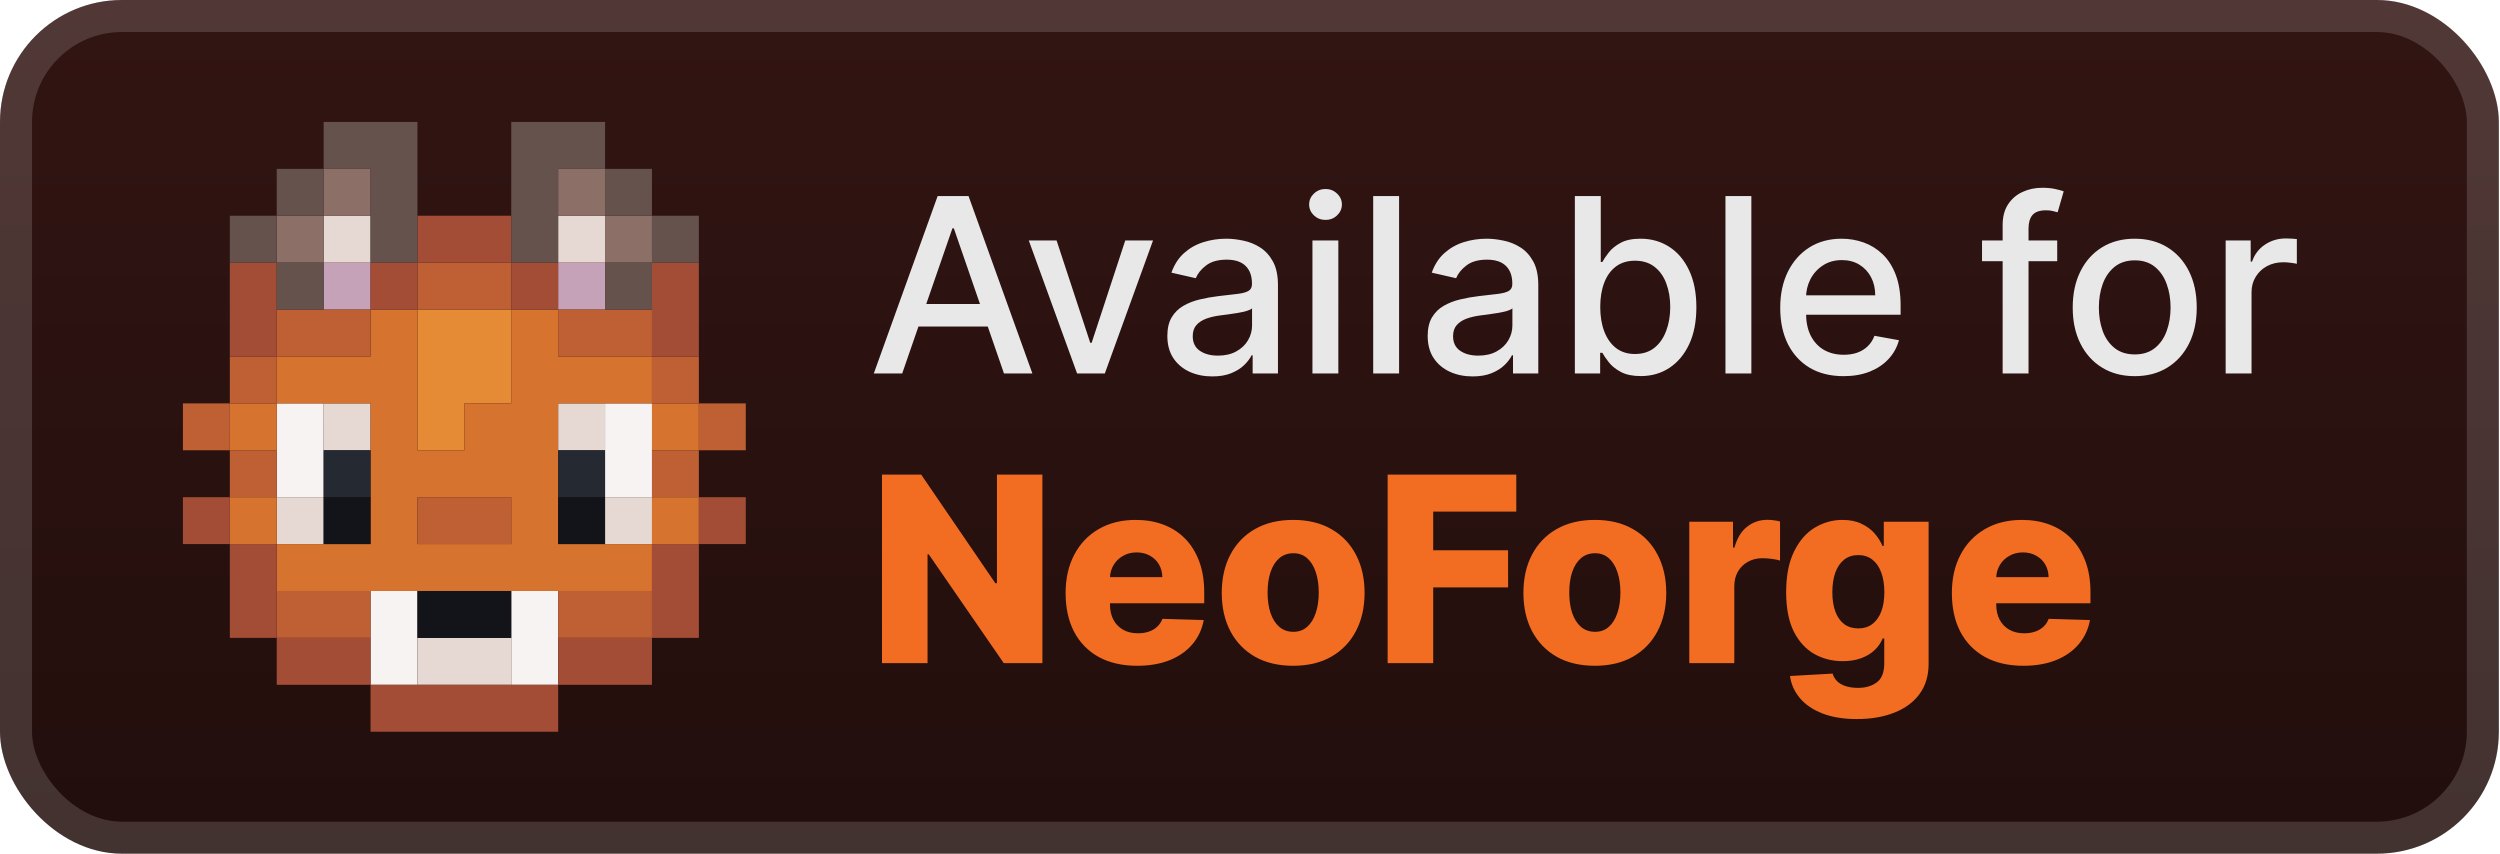
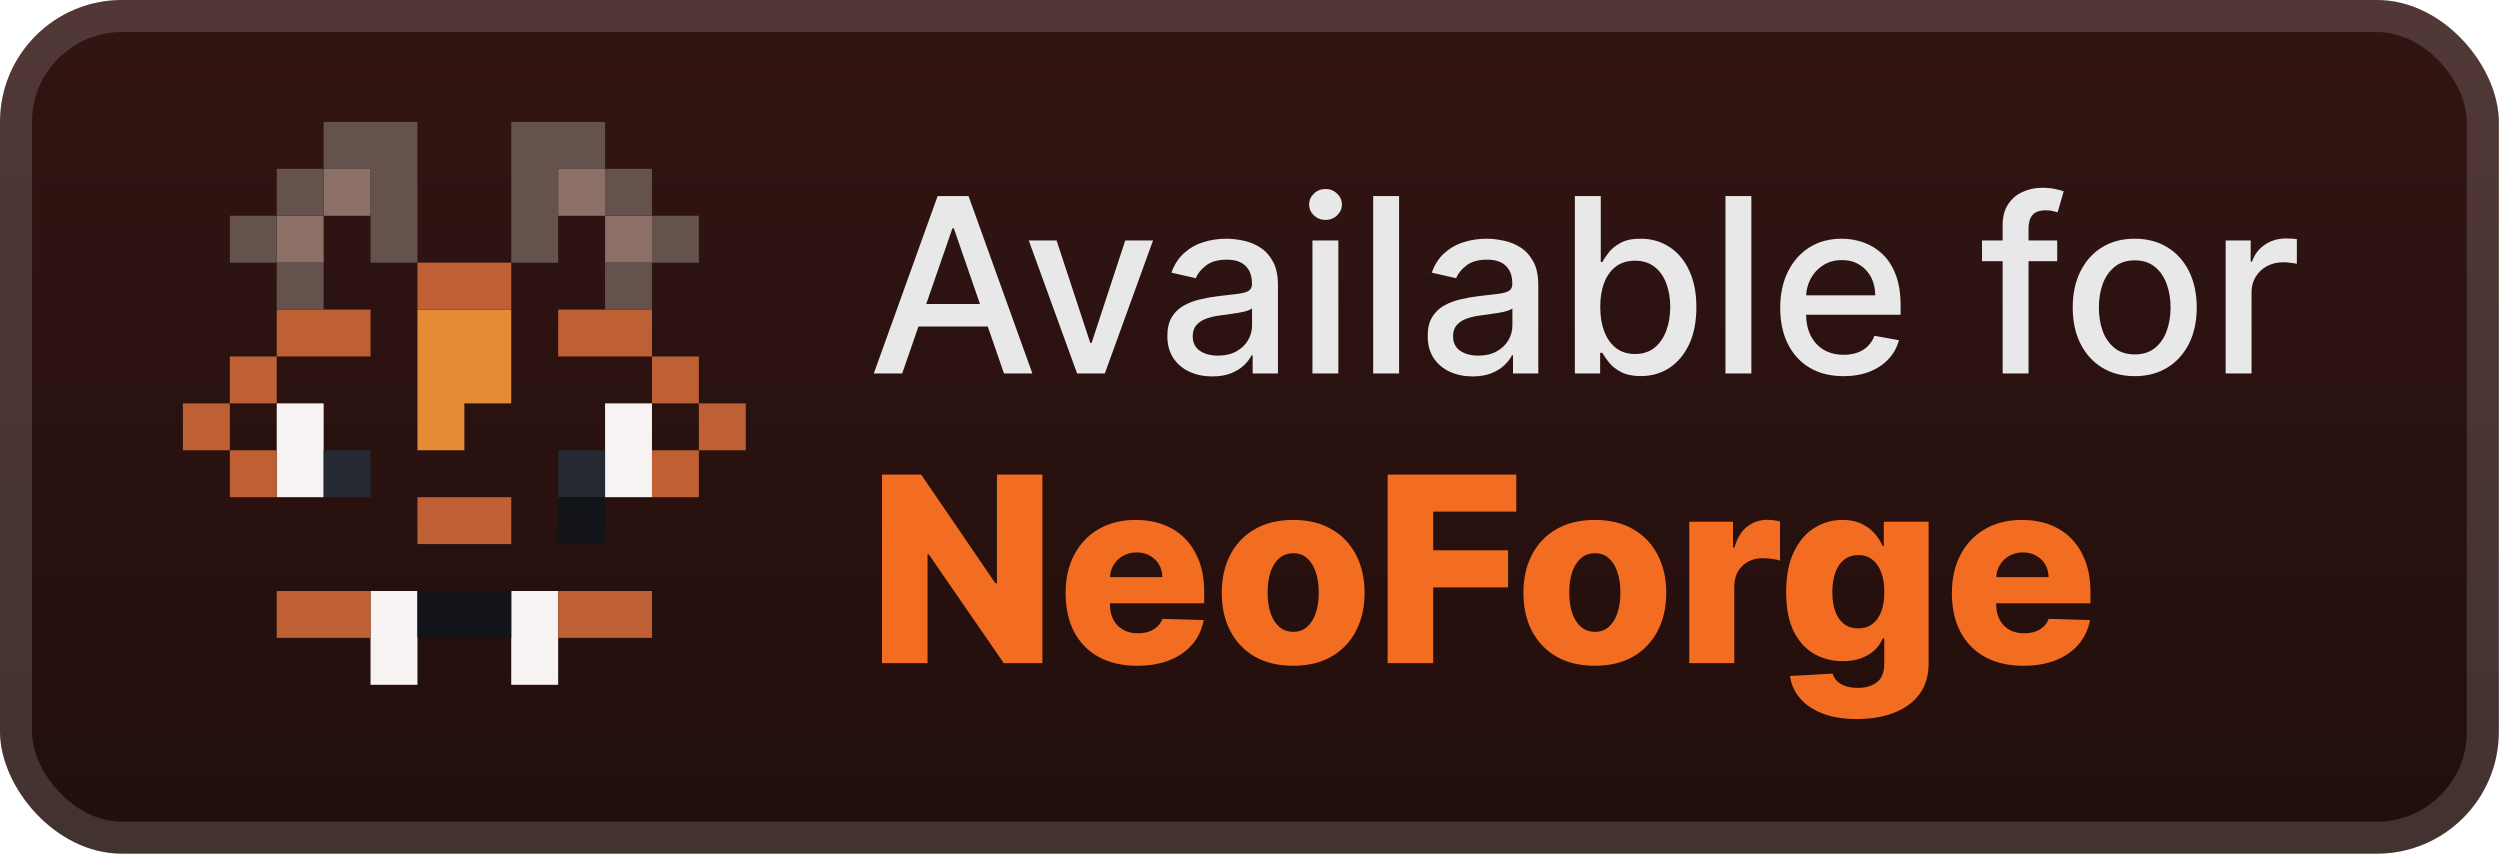
<svg xmlns="http://www.w3.org/2000/svg" width="164" height="56" viewBox="0 0 164 56" fill="none">
  <rect width="163.923" height="56" rx="8" fill="url(#paint0_linear_1_50)" />
  <g clip-path="url(#clip0_1_50)">
    <path d="M24.308 41.846V38.769H27.385V44.923H24.308V41.846ZM33.538 41.846V38.769H36.615V44.923H33.538V41.846ZM18.154 29.538V26.462H21.231V32.615H18.154V29.538ZM39.692 29.538V26.462H42.769V32.615H39.692V29.538Z" fill="#F8F3F3" />
-     <path d="M27.385 41.846H33.538V44.923H27.385V41.846ZM18.154 32.615H21.231V35.692H18.154V32.615ZM39.692 32.615H42.769V35.692H39.692V32.615ZM21.231 26.462H24.308V29.538H21.231V26.462ZM36.615 26.462H39.692V29.538H36.615V26.462ZM21.231 14.154H24.308V17.231H21.231V14.154ZM36.615 14.154H39.692V17.231H36.615V14.154Z" fill="#E6D8D2" />
-     <path d="M21.231 17.231H24.308V20.308H21.231V17.231ZM36.615 17.231H39.692V20.308H36.615V17.231Z" fill="#C6A2B8" />
    <path d="M27.385 20.308H33.538V26.462H30.462V29.538H27.385V20.308Z" fill="#E58B36" />
-     <path d="M18.154 35.692H15.077V32.615H18.154V35.692H24.308V26.462H18.154V29.538H15.077V26.462H18.154V23.385H24.308V20.308H27.385V29.538H30.462V26.462H33.538V20.308H36.615V23.385H42.769V26.462H45.846V29.538H42.769V26.462H36.615V35.692H42.769V32.615H45.846V35.692H42.769V38.769H18.154V35.692ZM33.538 32.615H27.385V35.692H33.538V32.615Z" fill="#D6732E" />
    <path d="M18.154 14.154H21.231V11.077H24.308V14.154H21.231V17.231H18.154V14.154ZM39.692 14.154H36.615V11.077H39.692V14.154H42.769V17.231H39.692V14.154Z" fill="#8C7067" />
    <path d="M18.154 38.769H24.308V41.846H18.154V38.769ZM36.615 38.769H42.769V41.846H36.615V38.769ZM27.385 32.615H33.538V35.692H27.385V32.615ZM15.077 29.538H12V26.462H15.077V23.385H18.154V20.308H24.308V23.385H18.154V26.462H15.077V29.538H18.154V32.615H15.077V29.538ZM42.769 29.538H45.846V26.462H42.769V23.385H36.615V20.308H42.769V23.385H45.846V26.462H48.923V29.538H45.846V32.615H42.769V29.538ZM27.385 17.231H33.538V20.308H27.385V17.231Z" fill="#BE6033" />
-     <path d="M24.308 44.923H18.154V41.846H15.077V35.692H12V32.615H15.077V35.692H18.154V41.846H24.308V44.923H36.615V41.846H42.769V35.692H45.846V32.615H48.923V35.692H45.846V41.846H42.769V44.923H36.615V48H24.308V44.923ZM15.077 20.308V17.231H18.154V23.385H15.077V20.308ZM42.769 20.308V17.231H45.846V23.385H42.769V20.308ZM24.308 17.231H27.385V14.154H33.538V17.231H36.615V20.308H33.538V17.231H27.385V20.308H24.308V17.231Z" fill="#A34D36" />
    <path d="M18.154 17.231H15.077V14.154H18.154V11.077H21.231V8H27.385V17.231H24.308V11.077H21.231V14.154H18.154V17.231H21.231V20.308H18.154V17.231ZM39.692 17.231H42.769V14.154H39.692V11.077H36.615V17.231H33.538V8H39.692V11.077H42.769V14.154H45.846V17.231H42.769V20.308H39.692V17.231Z" fill="#65524C" />
    <path d="M21.231 29.538H24.308V32.615H21.231V29.538ZM36.615 29.538H39.692V32.615H36.615V29.538Z" fill="#252932" />
-     <path d="M27.385 38.769H33.538V41.846H27.385V38.769ZM21.231 32.615H24.308V35.692H21.231V32.615ZM36.615 32.615H39.692V35.692H36.615V32.615Z" fill="#121419" />
+     <path d="M27.385 38.769H33.538V41.846H27.385V38.769ZM21.231 32.615H24.308H21.231V32.615ZM36.615 32.615H39.692V35.692H36.615V32.615Z" fill="#121419" />
  </g>
  <g filter="url(#filter0_d_1_50)">
    <path d="M59.184 24.5H57.321L61.508 12.864H63.537L67.724 24.5H65.861L62.571 14.977H62.48L59.184 24.5ZM59.497 19.943H65.542V21.421H59.497V19.943ZM75.64 15.773L72.476 24.5H70.657L67.487 15.773H69.311L71.521 22.489H71.612L73.817 15.773H75.64ZM79.527 24.693C78.974 24.693 78.474 24.591 78.027 24.386C77.58 24.178 77.226 23.877 76.964 23.483C76.707 23.089 76.578 22.606 76.578 22.034C76.578 21.542 76.673 21.136 76.862 20.818C77.051 20.5 77.307 20.248 77.629 20.062C77.951 19.877 78.311 19.737 78.709 19.642C79.106 19.547 79.512 19.475 79.924 19.426C80.447 19.366 80.871 19.316 81.197 19.278C81.523 19.237 81.76 19.171 81.907 19.079C82.055 18.989 82.129 18.841 82.129 18.636V18.597C82.129 18.1 81.989 17.716 81.709 17.443C81.432 17.171 81.019 17.034 80.47 17.034C79.898 17.034 79.447 17.161 79.118 17.415C78.792 17.665 78.567 17.943 78.442 18.25L76.845 17.886C77.034 17.356 77.311 16.928 77.674 16.602C78.042 16.273 78.464 16.034 78.942 15.886C79.419 15.735 79.921 15.659 80.447 15.659C80.796 15.659 81.165 15.701 81.555 15.784C81.949 15.864 82.317 16.011 82.657 16.227C83.002 16.443 83.284 16.752 83.504 17.153C83.724 17.551 83.834 18.068 83.834 18.704V24.5H82.174V23.307H82.106C81.996 23.526 81.832 23.742 81.612 23.954C81.392 24.167 81.11 24.343 80.765 24.483C80.421 24.623 80.008 24.693 79.527 24.693ZM79.896 23.329C80.366 23.329 80.767 23.237 81.101 23.051C81.438 22.866 81.693 22.623 81.868 22.324C82.046 22.021 82.135 21.697 82.135 21.352V20.227C82.074 20.288 81.957 20.345 81.782 20.398C81.612 20.447 81.417 20.491 81.197 20.528C80.978 20.562 80.763 20.595 80.555 20.625C80.347 20.651 80.173 20.674 80.032 20.693C79.703 20.735 79.402 20.805 79.129 20.903C78.86 21.002 78.644 21.144 78.481 21.329C78.322 21.511 78.243 21.754 78.243 22.057C78.243 22.477 78.398 22.796 78.709 23.011C79.019 23.224 79.415 23.329 79.896 23.329ZM86.096 24.5V15.773H87.795V24.5H86.096ZM86.954 14.426C86.659 14.426 86.405 14.328 86.193 14.131C85.985 13.93 85.88 13.691 85.88 13.415C85.88 13.134 85.985 12.896 86.193 12.699C86.405 12.498 86.659 12.398 86.954 12.398C87.25 12.398 87.502 12.498 87.71 12.699C87.922 12.896 88.028 13.134 88.028 13.415C88.028 13.691 87.922 13.93 87.71 14.131C87.502 14.328 87.25 14.426 86.954 14.426ZM91.78 12.864V24.5H90.081V12.864H91.78ZM96.605 24.693C96.052 24.693 95.552 24.591 95.105 24.386C94.658 24.178 94.304 23.877 94.042 23.483C93.785 23.089 93.656 22.606 93.656 22.034C93.656 21.542 93.751 21.136 93.94 20.818C94.129 20.5 94.385 20.248 94.707 20.062C95.029 19.877 95.389 19.737 95.787 19.642C96.184 19.547 96.59 19.475 97.003 19.426C97.525 19.366 97.95 19.316 98.275 19.278C98.601 19.237 98.838 19.171 98.986 19.079C99.133 18.989 99.207 18.841 99.207 18.636V18.597C99.207 18.1 99.067 17.716 98.787 17.443C98.51 17.171 98.097 17.034 97.548 17.034C96.976 17.034 96.525 17.161 96.196 17.415C95.87 17.665 95.645 17.943 95.52 18.25L93.923 17.886C94.112 17.356 94.389 16.928 94.753 16.602C95.12 16.273 95.542 16.034 96.02 15.886C96.497 15.735 96.999 15.659 97.525 15.659C97.874 15.659 98.243 15.701 98.633 15.784C99.027 15.864 99.395 16.011 99.736 16.227C100.08 16.443 100.362 16.752 100.582 17.153C100.802 17.551 100.912 18.068 100.912 18.704V24.5H99.253V23.307H99.184C99.075 23.526 98.91 23.742 98.69 23.954C98.47 24.167 98.188 24.343 97.844 24.483C97.499 24.623 97.086 24.693 96.605 24.693ZM96.974 23.329C97.444 23.329 97.845 23.237 98.179 23.051C98.516 22.866 98.772 22.623 98.946 22.324C99.124 22.021 99.213 21.697 99.213 21.352V20.227C99.152 20.288 99.035 20.345 98.861 20.398C98.69 20.447 98.495 20.491 98.275 20.528C98.056 20.562 97.842 20.595 97.633 20.625C97.425 20.651 97.251 20.674 97.111 20.693C96.781 20.735 96.48 20.805 96.207 20.903C95.938 21.002 95.722 21.144 95.559 21.329C95.4 21.511 95.321 21.754 95.321 22.057C95.321 22.477 95.476 22.796 95.787 23.011C96.097 23.224 96.493 23.329 96.974 23.329ZM103.311 24.5V12.864H105.01V17.188H105.112C105.21 17.006 105.353 16.796 105.538 16.557C105.724 16.318 105.981 16.11 106.311 15.932C106.64 15.75 107.076 15.659 107.618 15.659C108.322 15.659 108.951 15.837 109.504 16.193C110.057 16.549 110.491 17.062 110.805 17.733C111.123 18.403 111.282 19.21 111.282 20.153C111.282 21.097 111.125 21.905 110.811 22.579C110.496 23.25 110.065 23.767 109.515 24.131C108.966 24.491 108.339 24.671 107.635 24.671C107.104 24.671 106.671 24.581 106.334 24.403C106 24.225 105.739 24.017 105.549 23.778C105.36 23.54 105.214 23.328 105.112 23.142H104.97V24.5H103.311ZM104.976 20.136C104.976 20.75 105.065 21.288 105.243 21.75C105.421 22.212 105.678 22.574 106.015 22.835C106.353 23.093 106.765 23.222 107.254 23.222C107.762 23.222 108.186 23.087 108.527 22.818C108.868 22.546 109.125 22.176 109.299 21.71C109.478 21.244 109.567 20.72 109.567 20.136C109.567 19.561 109.479 19.044 109.305 18.585C109.135 18.127 108.877 17.765 108.532 17.5C108.192 17.235 107.765 17.102 107.254 17.102C106.762 17.102 106.345 17.229 106.004 17.483C105.667 17.737 105.411 18.091 105.237 18.546C105.063 19 104.976 19.53 104.976 20.136ZM114.889 12.864V24.5H113.19V12.864H114.889ZM120.936 24.676C120.076 24.676 119.335 24.492 118.714 24.125C118.097 23.754 117.62 23.233 117.282 22.562C116.949 21.888 116.782 21.099 116.782 20.193C116.782 19.299 116.949 18.511 117.282 17.829C117.62 17.148 118.089 16.616 118.692 16.233C119.298 15.85 120.006 15.659 120.817 15.659C121.309 15.659 121.786 15.741 122.248 15.903C122.71 16.066 123.125 16.322 123.493 16.671C123.86 17.019 124.15 17.472 124.362 18.028C124.574 18.581 124.68 19.254 124.68 20.046V20.648H117.743V19.375H123.015C123.015 18.928 122.924 18.532 122.743 18.188C122.561 17.839 122.305 17.564 121.976 17.364C121.65 17.163 121.267 17.062 120.828 17.062C120.351 17.062 119.934 17.18 119.578 17.415C119.226 17.646 118.953 17.949 118.76 18.324C118.57 18.695 118.476 19.099 118.476 19.534V20.528C118.476 21.112 118.578 21.608 118.782 22.017C118.991 22.426 119.281 22.739 119.652 22.954C120.023 23.167 120.457 23.273 120.953 23.273C121.275 23.273 121.568 23.227 121.834 23.136C122.099 23.042 122.328 22.901 122.521 22.716C122.714 22.53 122.862 22.301 122.964 22.028L124.572 22.318C124.443 22.792 124.212 23.206 123.879 23.562C123.549 23.915 123.135 24.189 122.635 24.386C122.138 24.579 121.572 24.676 120.936 24.676ZM134.953 15.773V17.136H130.021V15.773H134.953ZM131.373 24.5V14.761C131.373 14.216 131.493 13.763 131.731 13.403C131.97 13.04 132.286 12.769 132.68 12.591C133.074 12.409 133.502 12.318 133.964 12.318C134.305 12.318 134.597 12.347 134.839 12.403C135.082 12.456 135.262 12.506 135.379 12.551L134.981 13.926C134.902 13.903 134.799 13.877 134.674 13.847C134.549 13.812 134.398 13.796 134.22 13.796C133.807 13.796 133.512 13.898 133.334 14.102C133.159 14.307 133.072 14.602 133.072 14.989V24.5H131.373ZM140.038 24.676C139.22 24.676 138.506 24.489 137.896 24.114C137.286 23.739 136.813 23.214 136.476 22.54C136.138 21.866 135.97 21.078 135.97 20.176C135.97 19.271 136.138 18.479 136.476 17.801C136.813 17.123 137.286 16.597 137.896 16.222C138.506 15.847 139.22 15.659 140.038 15.659C140.856 15.659 141.57 15.847 142.18 16.222C142.79 16.597 143.263 17.123 143.601 17.801C143.938 18.479 144.106 19.271 144.106 20.176C144.106 21.078 143.938 21.866 143.601 22.54C143.263 23.214 142.79 23.739 142.18 24.114C141.57 24.489 140.856 24.676 140.038 24.676ZM140.044 23.25C140.574 23.25 141.013 23.11 141.362 22.829C141.71 22.549 141.968 22.176 142.135 21.71C142.305 21.244 142.39 20.731 142.39 20.171C142.39 19.614 142.305 19.102 142.135 18.636C141.968 18.167 141.71 17.79 141.362 17.506C141.013 17.222 140.574 17.079 140.044 17.079C139.51 17.079 139.067 17.222 138.714 17.506C138.366 17.79 138.106 18.167 137.936 18.636C137.769 19.102 137.686 19.614 137.686 20.171C137.686 20.731 137.769 21.244 137.936 21.71C138.106 22.176 138.366 22.549 138.714 22.829C139.067 23.11 139.51 23.25 140.044 23.25ZM146.003 24.5V15.773H147.645V17.159H147.736C147.895 16.689 148.175 16.32 148.576 16.051C148.982 15.778 149.44 15.642 149.951 15.642C150.058 15.642 150.183 15.646 150.326 15.653C150.474 15.661 150.59 15.671 150.673 15.682V17.307C150.605 17.288 150.484 17.267 150.309 17.244C150.135 17.218 149.961 17.204 149.787 17.204C149.385 17.204 149.027 17.29 148.713 17.46C148.402 17.627 148.156 17.86 147.974 18.159C147.792 18.454 147.701 18.792 147.701 19.171V24.5H146.003Z" fill="#E8E8E8" />
    <path d="M68.381 31.136V43.5H65.846L60.926 36.364H60.847V43.5H57.859V31.136H60.431L65.296 38.26H65.399V31.136H68.381ZM74.595 43.675C73.625 43.675 72.788 43.484 72.083 43.102C71.383 42.715 70.844 42.166 70.465 41.453C70.091 40.737 69.904 39.886 69.904 38.9C69.904 37.942 70.093 37.105 70.472 36.389C70.85 35.668 71.383 35.109 72.071 34.71C72.759 34.308 73.57 34.106 74.504 34.106C75.164 34.106 75.768 34.209 76.315 34.414C76.862 34.62 77.335 34.923 77.734 35.326C78.132 35.728 78.442 36.225 78.664 36.817C78.885 37.405 78.996 38.079 78.996 38.84V39.576H70.936V37.861H76.249C76.245 37.548 76.17 37.268 76.025 37.022C75.88 36.777 75.681 36.586 75.428 36.449C75.178 36.308 74.891 36.238 74.564 36.238C74.234 36.238 73.939 36.312 73.677 36.461C73.415 36.606 73.208 36.805 73.055 37.059C72.902 37.308 72.822 37.592 72.814 37.91V39.654C72.814 40.033 72.888 40.365 73.037 40.651C73.186 40.932 73.397 41.152 73.671 41.309C73.945 41.465 74.271 41.544 74.649 41.544C74.911 41.544 75.148 41.508 75.361 41.435C75.575 41.363 75.758 41.256 75.911 41.115C76.064 40.974 76.178 40.801 76.255 40.596L78.965 40.675C78.853 41.282 78.605 41.812 78.223 42.262C77.845 42.709 77.347 43.057 76.732 43.307C76.116 43.552 75.404 43.675 74.595 43.675ZM84.832 43.675C83.858 43.675 83.021 43.476 82.32 43.077C81.624 42.675 81.087 42.115 80.709 41.399C80.334 40.679 80.147 39.844 80.147 38.894C80.147 37.94 80.334 37.105 80.709 36.389C81.087 35.668 81.624 35.109 82.32 34.71C83.021 34.308 83.858 34.106 84.832 34.106C85.806 34.106 86.641 34.308 87.337 34.71C88.037 35.109 88.575 35.668 88.949 36.389C89.327 37.105 89.516 37.94 89.516 38.894C89.516 39.844 89.327 40.679 88.949 41.399C88.575 42.115 88.037 42.675 87.337 43.077C86.641 43.476 85.806 43.675 84.832 43.675ZM84.85 41.447C85.204 41.447 85.504 41.339 85.749 41.121C85.995 40.904 86.182 40.602 86.311 40.216C86.444 39.83 86.51 39.383 86.51 38.876C86.51 38.361 86.444 37.91 86.311 37.523C86.182 37.137 85.995 36.835 85.749 36.618C85.504 36.401 85.204 36.292 84.85 36.292C84.484 36.292 84.174 36.401 83.92 36.618C83.671 36.835 83.48 37.137 83.347 37.523C83.218 37.91 83.153 38.361 83.153 38.876C83.153 39.383 83.218 39.83 83.347 40.216C83.48 40.602 83.671 40.904 83.92 41.121C84.174 41.339 84.484 41.447 84.85 41.447ZM91.029 43.5V31.136H99.468V33.563H94.017V36.099H98.931V38.532H94.017V43.5H91.029ZM104.621 43.675C103.647 43.675 102.81 43.476 102.109 43.077C101.413 42.675 100.876 42.115 100.498 41.399C100.123 40.679 99.936 39.844 99.936 38.894C99.936 37.94 100.123 37.105 100.498 36.389C100.876 35.668 101.413 35.109 102.109 34.71C102.81 34.308 103.647 34.106 104.621 34.106C105.595 34.106 106.43 34.308 107.126 34.71C107.826 35.109 108.364 35.668 108.738 36.389C109.116 37.105 109.306 37.94 109.306 38.894C109.306 39.844 109.116 40.679 108.738 41.399C108.364 42.115 107.826 42.675 107.126 43.077C106.43 43.476 105.595 43.675 104.621 43.675ZM104.639 41.447C104.993 41.447 105.293 41.339 105.538 41.121C105.784 40.904 105.971 40.602 106.1 40.216C106.233 39.83 106.299 39.383 106.299 38.876C106.299 38.361 106.233 37.91 106.1 37.523C105.971 37.137 105.784 36.835 105.538 36.618C105.293 36.401 104.993 36.292 104.639 36.292C104.273 36.292 103.963 36.401 103.709 36.618C103.46 36.835 103.269 37.137 103.136 37.523C103.007 37.91 102.943 38.361 102.943 38.876C102.943 39.383 103.007 39.83 103.136 40.216C103.269 40.602 103.46 40.904 103.709 41.121C103.963 41.339 104.273 41.447 104.639 41.447ZM110.818 43.5V34.227H113.685V35.918H113.782C113.951 35.306 114.227 34.851 114.609 34.553C114.991 34.251 115.436 34.1 115.943 34.1C116.08 34.1 116.221 34.111 116.366 34.131C116.511 34.147 116.645 34.173 116.77 34.209V36.775C116.629 36.727 116.444 36.688 116.215 36.66C115.989 36.632 115.788 36.618 115.611 36.618C115.261 36.618 114.945 36.696 114.663 36.853C114.386 37.006 114.166 37.222 114.005 37.499C113.848 37.773 113.77 38.095 113.77 38.465V43.5H110.818ZM121.814 47.17C120.933 47.17 120.178 47.048 119.55 46.802C118.922 46.557 118.429 46.221 118.071 45.794C117.713 45.367 117.498 44.885 117.425 44.345L120.22 44.188C120.273 44.377 120.369 44.542 120.51 44.683C120.655 44.824 120.842 44.933 121.071 45.009C121.305 45.086 121.579 45.124 121.893 45.124C122.388 45.124 122.796 45.003 123.118 44.762C123.444 44.524 123.607 44.108 123.607 43.512V41.882H123.504C123.388 42.168 123.211 42.423 122.973 42.649C122.736 42.874 122.44 43.051 122.086 43.18C121.736 43.309 121.333 43.373 120.878 43.373C120.202 43.373 119.582 43.216 119.019 42.902C118.46 42.584 118.011 42.093 117.673 41.429C117.339 40.761 117.172 39.902 117.172 38.852C117.172 37.769 117.345 36.877 117.691 36.177C118.037 35.473 118.49 34.952 119.049 34.614C119.613 34.276 120.218 34.106 120.866 34.106C121.353 34.106 121.77 34.191 122.116 34.36C122.466 34.525 122.754 34.738 122.979 35C123.205 35.262 123.376 35.533 123.492 35.815H123.577V34.227H126.517V43.536C126.517 44.321 126.32 44.983 125.925 45.522C125.531 46.062 124.979 46.47 124.271 46.748C123.563 47.03 122.744 47.17 121.814 47.17ZM121.905 41.224C122.263 41.224 122.569 41.13 122.822 40.94C123.076 40.751 123.271 40.48 123.408 40.125C123.545 39.771 123.613 39.347 123.613 38.852C123.613 38.349 123.545 37.916 123.408 37.554C123.275 37.187 123.08 36.906 122.822 36.708C122.569 36.511 122.263 36.413 121.905 36.413C121.538 36.413 121.228 36.513 120.975 36.715C120.721 36.916 120.528 37.2 120.395 37.566C120.267 37.928 120.202 38.356 120.202 38.852C120.202 39.347 120.269 39.771 120.401 40.125C120.534 40.48 120.725 40.751 120.975 40.94C121.228 41.13 121.538 41.224 121.905 41.224ZM132.733 43.675C131.763 43.675 130.926 43.484 130.222 43.102C129.522 42.715 128.982 42.166 128.604 41.453C128.23 40.737 128.043 39.886 128.043 38.9C128.043 37.942 128.232 37.105 128.61 36.389C128.988 35.668 129.522 35.109 130.21 34.71C130.898 34.308 131.709 34.106 132.643 34.106C133.303 34.106 133.907 34.209 134.454 34.414C135.001 34.62 135.474 34.923 135.873 35.326C136.271 35.728 136.581 36.225 136.802 36.817C137.024 37.405 137.134 38.079 137.134 38.84V39.576H129.075V37.861H134.387C134.383 37.548 134.309 37.268 134.164 37.022C134.019 36.777 133.82 36.586 133.566 36.449C133.317 36.308 133.029 36.238 132.703 36.238C132.373 36.238 132.077 36.312 131.816 36.461C131.554 36.606 131.347 36.805 131.194 37.059C131.041 37.308 130.96 37.592 130.952 37.91V39.654C130.952 40.033 131.027 40.365 131.176 40.651C131.325 40.932 131.536 41.152 131.81 41.309C132.083 41.465 132.409 41.544 132.788 41.544C133.049 41.544 133.287 41.508 133.5 41.435C133.713 41.363 133.896 41.256 134.049 41.115C134.202 40.974 134.317 40.801 134.393 40.596L137.104 40.675C136.991 41.282 136.744 41.812 136.362 42.262C135.983 42.709 135.486 43.057 134.87 43.307C134.255 43.552 133.542 43.675 132.733 43.675Z" fill="#F26D21" />
  </g>
  <rect x="1.05" y="1.05" width="161.823" height="53.9" rx="6.95" stroke="white" stroke-opacity="0.15" stroke-width="2.1" />
  <defs>
    <filter id="filter0_d_1_50" x="51.323" y="3.9" width="106.2" height="48.87" filterUnits="userSpaceOnUse" color-interpolation-filters="sRGB">
      <feFlood flood-opacity="0" result="BackgroundImageFix" />
      <feColorMatrix in="SourceAlpha" type="matrix" values="0 0 0 0 0 0 0 0 0 0 0 0 0 0 0 0 0 0 127 0" result="hardAlpha" />
      <feOffset />
      <feGaussianBlur stdDeviation="2.8" />
      <feComposite in2="hardAlpha" operator="out" />
      <feColorMatrix type="matrix" values="0 0 0 0 0 0 0 0 0 0 0 0 0 0 0 0 0 0 0.25 0" />
      <feBlend mode="normal" in2="BackgroundImageFix" result="effect1_dropShadow_1_50" />
      <feBlend mode="normal" in="SourceGraphic" in2="effect1_dropShadow_1_50" result="shape" />
    </filter>
    <linearGradient id="paint0_linear_1_50" x1="81.962" y1="0" x2="81.962" y2="56" gradientUnits="userSpaceOnUse">
      <stop stop-color="#321513" />
      <stop offset="1" stop-color="#210E0C" />
    </linearGradient>
    <clipPath id="clip0_1_50">
      <rect width="36.923" height="40" fill="white" transform="translate(12 8)" />
    </clipPath>
  </defs>
</svg>